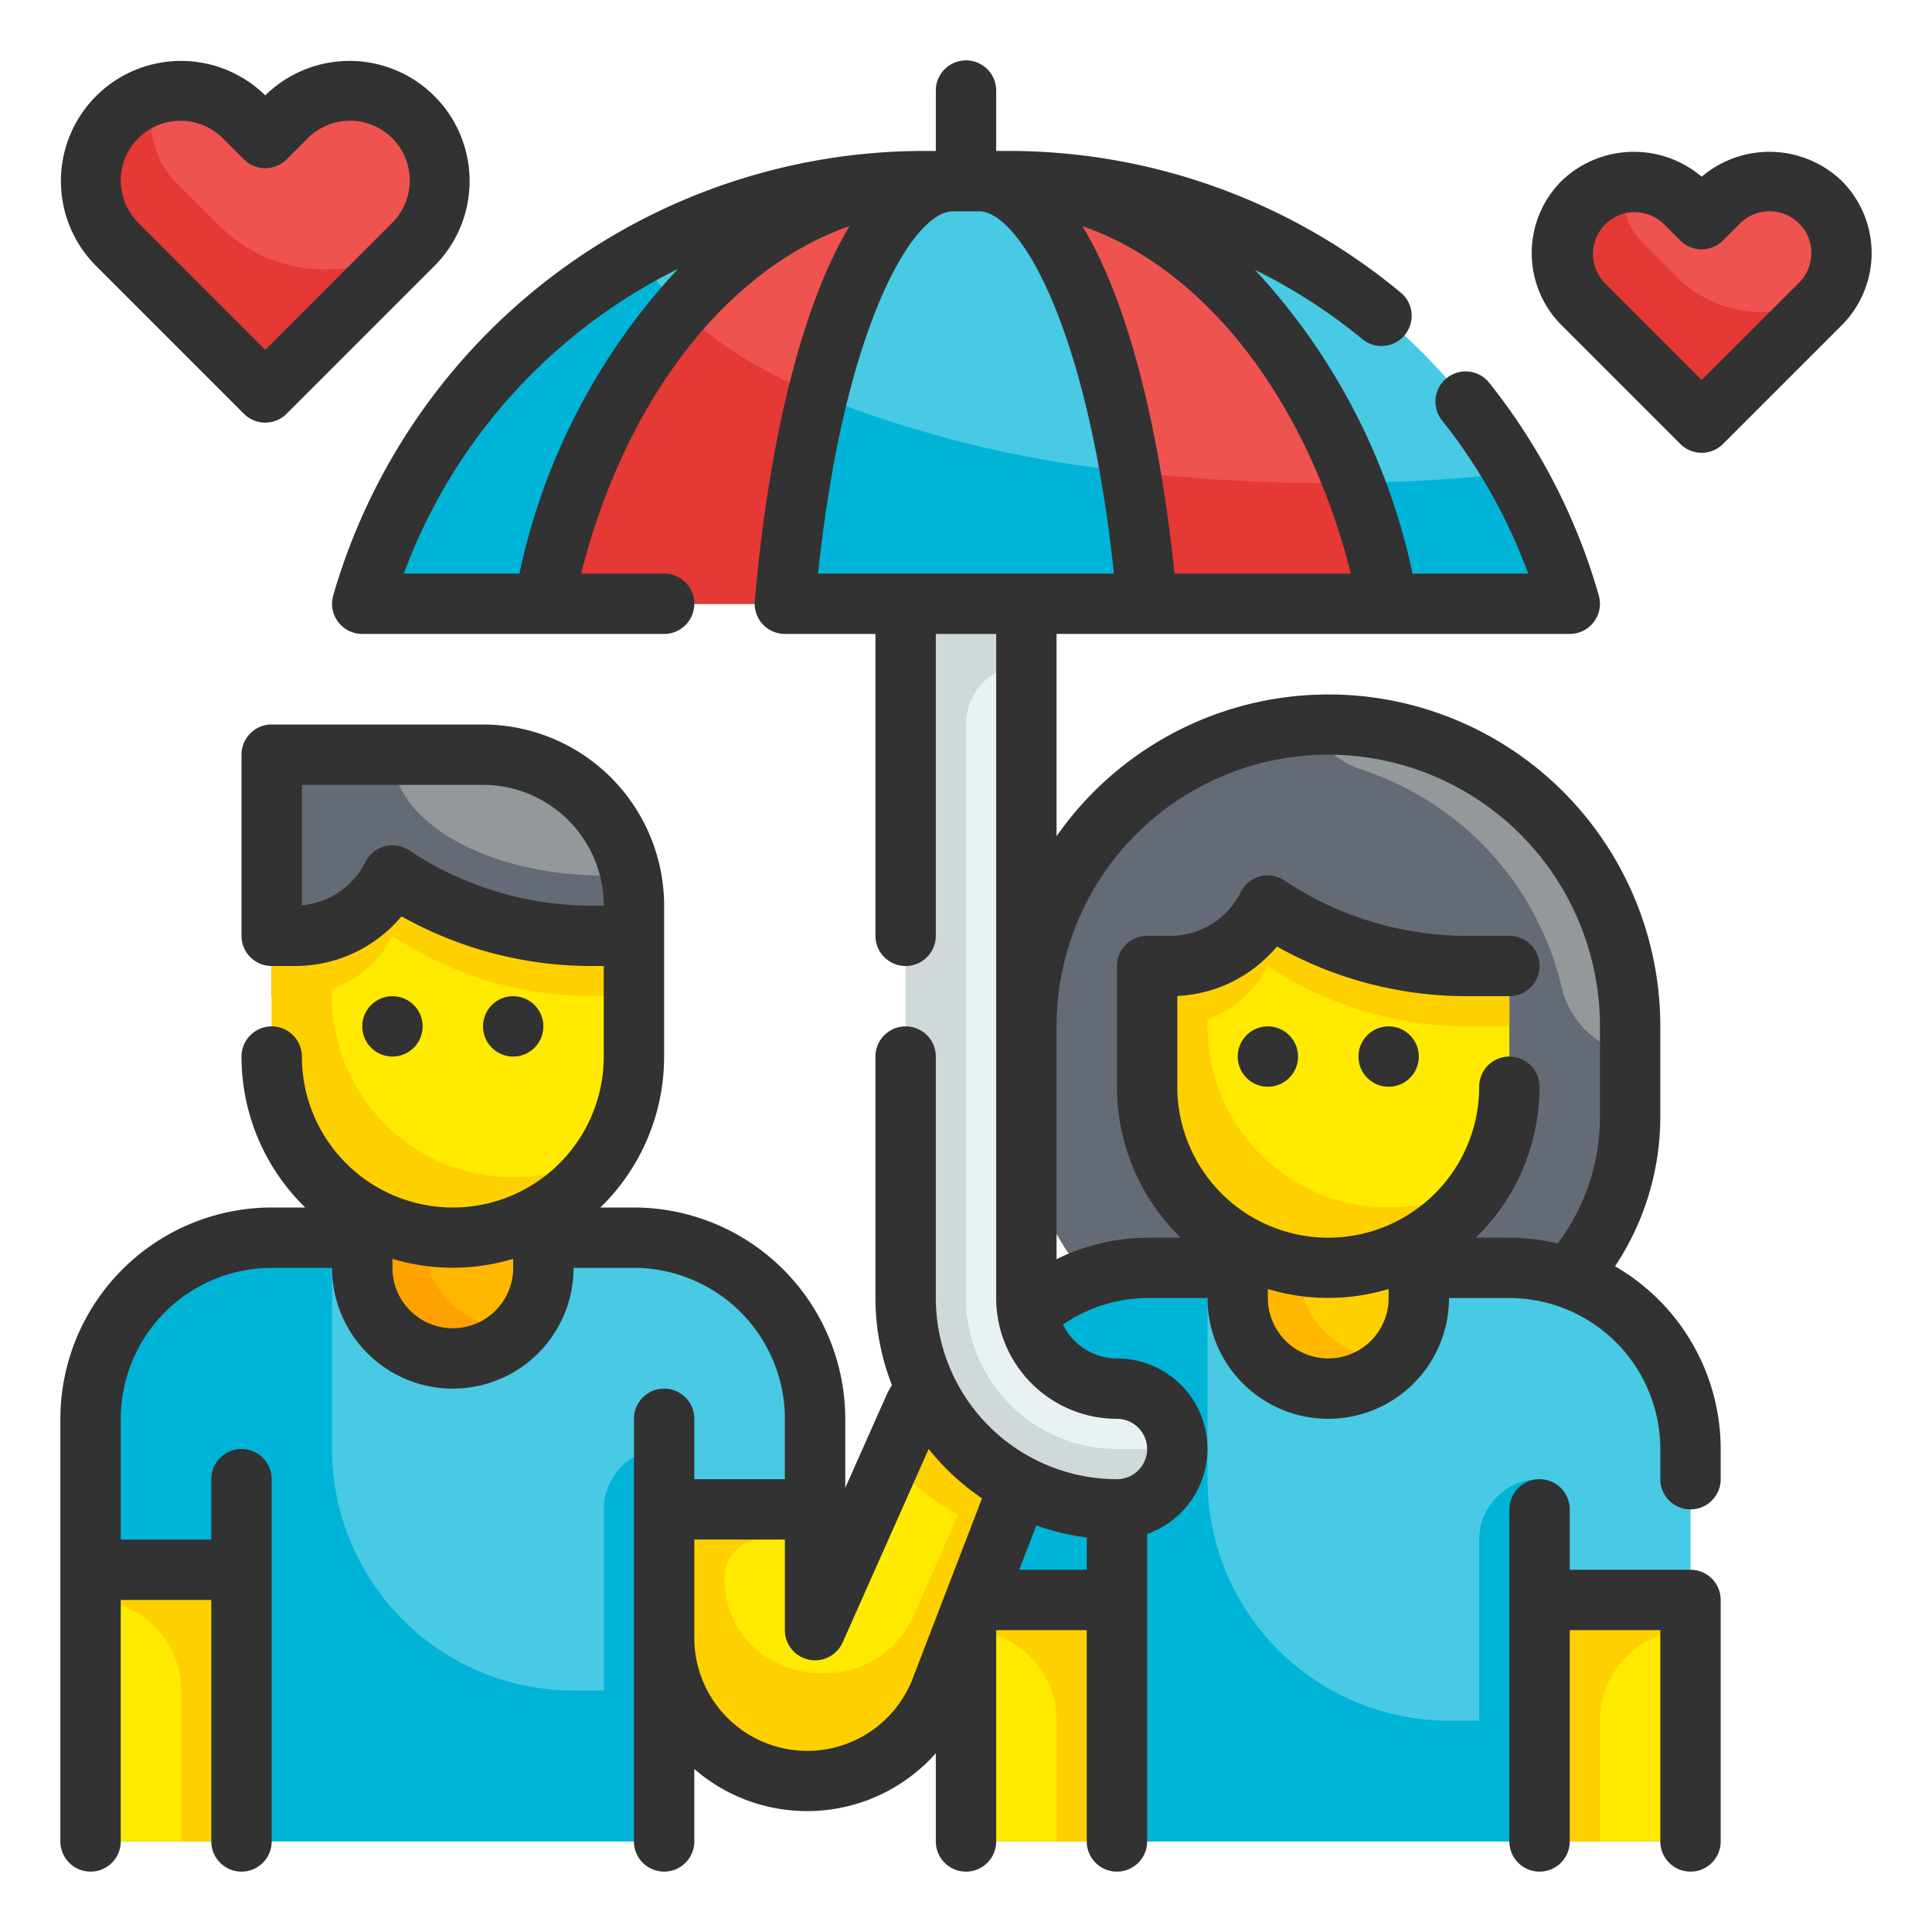
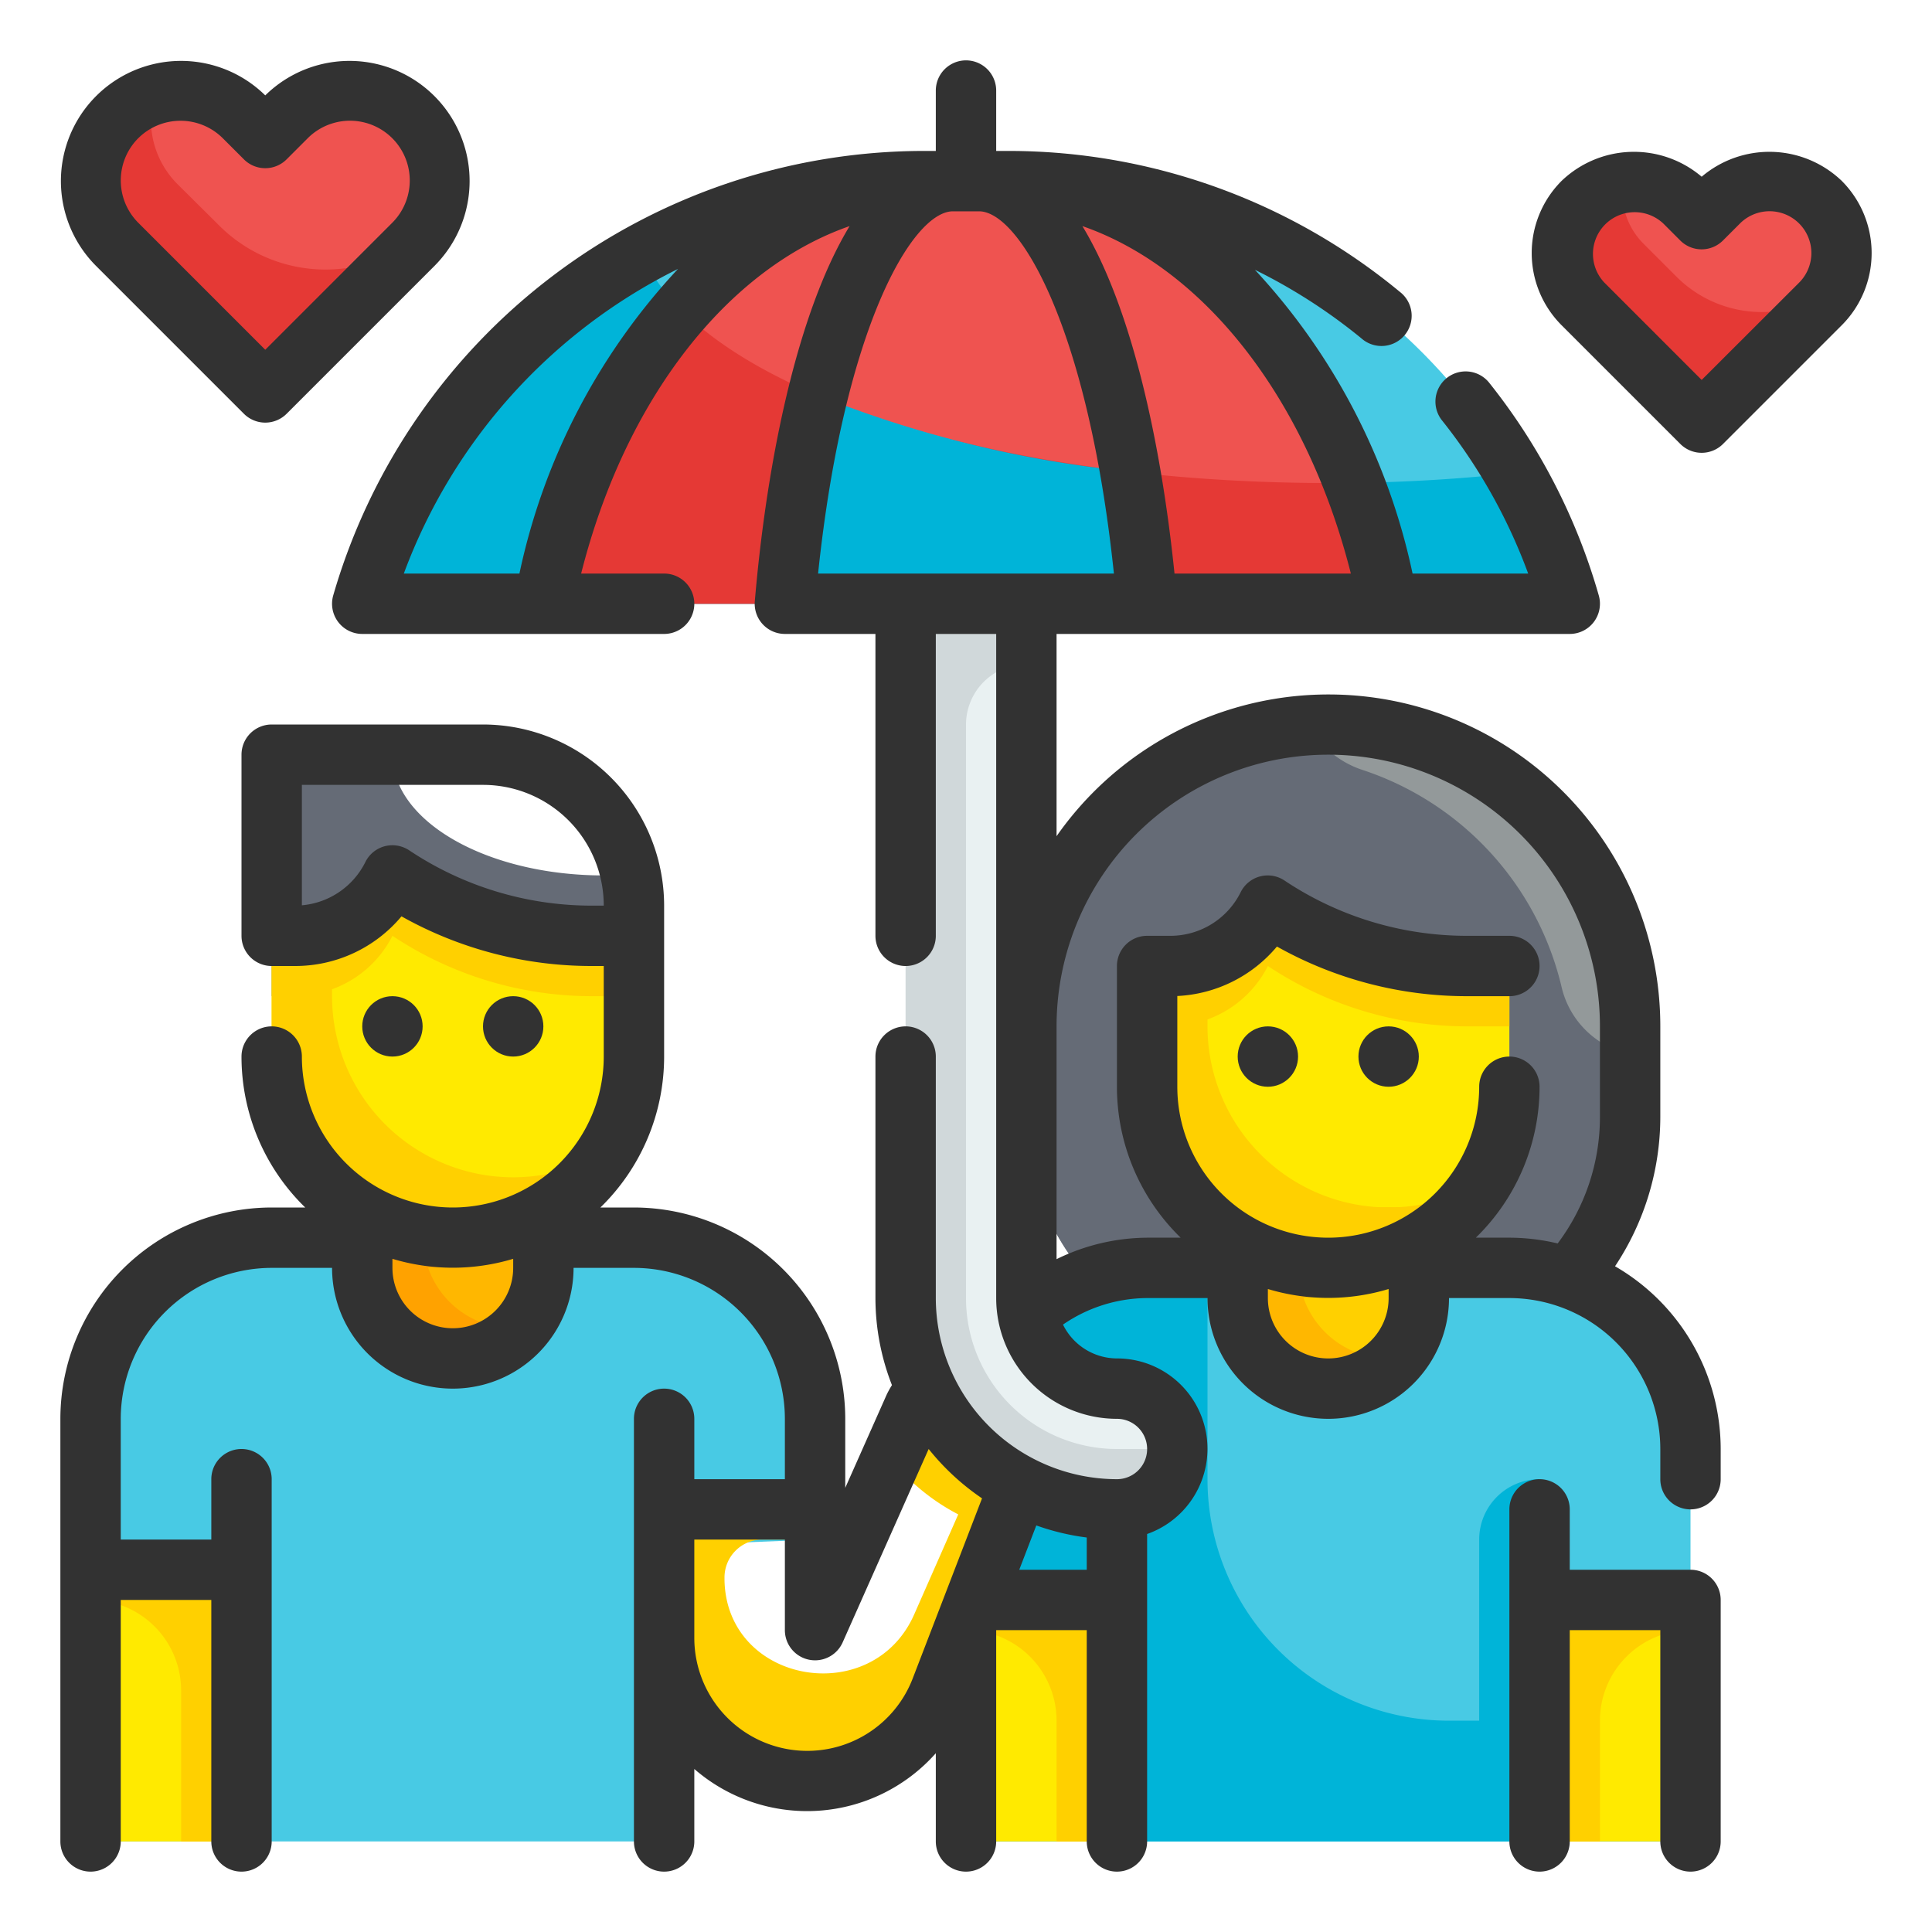
<svg xmlns="http://www.w3.org/2000/svg" height="512" viewBox="0 0 64 64" width="512">
  <g id="Fill_Outline" data-name="Fill Outline">
    <g id="Stroke_copy" data-name="Stroke copy">
      <path d="m44 24a10 10 0 0 1 10 10v3a8 8 0 0 1 -8 8h-4a8 8 0 0 1 -8-8v-3a10 10 0 0 1 10-10z" fill="#93999a" />
      <path d="m54 34.92v2.08a8 8 0 0 1 -8 8h-4a8 8 0 0 1 -8-8v-3a10.008 10.008 0 0 1 9.35-9.98 3.15 3.15 0 0 0 1.8 1.49 9.993 9.993 0 0 1 6.59 7.23 2.959 2.959 0 0 0 2.26 2.18z" fill="#656b76" />
      <path d="m38 42h12a6 6 0 0 1 6 6v13a0 0 0 0 1 0 0h-24a0 0 0 0 1 0 0v-13a6 6 0 0 1 6-6z" fill="#48cae4" />
      <path d="m51 57v-8a2 2 0 0 0 -2 2v6h-1a8 8 0 0 1 -8-8v-7h-2a6 6 0 0 0 -6 6v13h24v-4z" fill="#00b4d8" />
      <path d="m51 53h5v8h-5z" fill="#ffea00" />
      <path d="m32 53h5v8h-5z" fill="#ffea00" />
      <path d="m41 40h6a0 0 0 0 1 0 0v3a3 3 0 0 1 -3 3 3 3 0 0 1 -3-3v-3a0 0 0 0 1 0 0z" fill="#ffd000" />
      <path d="m44 42a6 6 0 0 1 -6-6v-4h.764a3.618 3.618 0 0 0 3.236-2 11.91 11.91 0 0 0 6.606 2h1.394v4a6 6 0 0 1 -6 6z" fill="#ffea00" />
      <path d="m47 41.46a5.918 5.918 0 0 1 -3.82 1.53 2.986 2.986 0 0 0 2.82 2.01.974.974 0 0 0 .24-.02 2.929 2.929 0 0 1 -2.24 1.02 3 3 0 0 1 -3-3v-3h6z" fill="#ffb700" />
      <g fill="#ffd000">
        <path d="m40 33.77v.23a6 6 0 0 0 9.11 5.13 5.994 5.994 0 0 1 -11.11-3.13v-4h.76a3.613 3.613 0 0 0 3.24-2 11.943 11.943 0 0 0 6.61 2h1.39v2h-1.39a11.943 11.943 0 0 1 -6.61-2 3.615 3.615 0 0 1 -2 1.77z" />
        <path d="m56 53v1a3 3 0 0 0 -3 3v4h-2v-8z" />
        <path d="m32 53v1a3 3 0 0 1 3 3v4h2v-8z" />
      </g>
      <path d="m21 41h-12a6 6 0 0 0 -6 6v14h19v-9.8l5-.2v-4a6 6 0 0 0 -6-6z" fill="#48cae4" />
-       <path d="m32.706 45.426a2.094 2.094 0 0 0 -2.42 1.181l-3.286 7.393v-4h-5v4.257a4.742 4.742 0 0 0 4.743 4.743 4.743 4.743 0 0 0 4.426-3.04l2.982-7.753a2.092 2.092 0 0 0 -1.445-2.781z" fill="#ffea00" />
-       <path d="m22 48a2 2 0 0 0 -2 2v6h-1a8 8 0 0 1 -8-8v-7h-2a6 6 0 0 0 -6 6v14h19z" fill="#00b4d8" />
      <path d="m3 52h5v9h-5z" fill="#ffea00" />
      <path d="m3 52v1a3 3 0 0 1 3 3v5h2v-9z" fill="#ffd000" />
-       <path d="m9 25h7a5 5 0 0 1 5 5v3a0 0 0 0 1 0 0h-12a0 0 0 0 1 0 0v-8a0 0 0 0 1 0 0z" fill="#93999a" />
      <path d="m21 30v3h-12v-8h4c0 2.21 3.13 4 7 4a8.7 8.7 0 0 0 .89-.04 5.1 5.1 0 0 1 .11 1.04z" fill="#656b76" />
      <path d="m12 39h6a0 0 0 0 1 0 0v3a3 3 0 0 1 -3 3 3 3 0 0 1 -3-3v-3a0 0 0 0 1 0 0z" fill="#ffb700" />
      <path d="m18 40.46a5.918 5.918 0 0 1 -3.82 1.53 2.986 2.986 0 0 0 2.82 2.01.974.974 0 0 0 .24-.02 2.929 2.929 0 0 1 -2.24 1.02 3 3 0 0 1 -3-3v-3h6z" fill="#ffa200" />
      <path d="m15 41a6 6 0 0 1 -6-6v-4h.764a3.618 3.618 0 0 0 3.236-2 11.91 11.91 0 0 0 6.606 2h1.394v4a6 6 0 0 1 -6 6z" fill="#ffea00" />
      <path d="m11 32.77v.23a6 6 0 0 0 9.11 5.13 5.994 5.994 0 0 1 -11.11-3.13v-4h.76a3.613 3.613 0 0 0 3.24-2 11.943 11.943 0 0 0 6.61 2h1.39v2h-1.39a11.943 11.943 0 0 1 -6.61-2 3.615 3.615 0 0 1 -2 1.77z" fill="#ffd000" />
      <path d="m34.209 46.881a2.988 2.988 0 0 1 -1.864-1.511 2.092 2.092 0 0 0 -2.059 1.237l-.771 1.734a7 7 0 0 0 2.228 1.825l-1.453 3.3c-1.38 3.16-6.23 2.32-6.29-1.13v-.08a1.255 1.255 0 0 1 1.26-1.256h1.74v-1h-5v4.26a4.742 4.742 0 0 0 9.17 1.7l2.98-7.75a2.074 2.074 0 0 0 .059-1.329z" fill="#ffd000" />
      <path d="m52 20h-40a19.3 19.3 0 0 1 18.56-14h2.88a19.3 19.3 0 0 1 18.56 14z" fill="#48cae4" />
      <path d="m52 20h-40a19.284 19.284 0 0 1 6.94-10.11 19.734 19.734 0 0 1 2.33-1.51c1.7 4.32 11.23 7.62 22.73 7.62a55.519 55.519 0 0 0 6.17-.33 19.361 19.361 0 0 1 1.83 4.33z" fill="#00b4d8" />
      <path d="m46 20h-28c1.657-8.287 6.959-14 12.992-14h2.016c6.033 0 11.335 5.713 12.992 14z" fill="#ef5350" />
      <path d="m46 20h-28a21.1 21.1 0 0 1 4.55-9.76c3.33 3.38 11.68 5.76 21.45 5.76.28 0 .56 0 .84-.01a24.3 24.3 0 0 1 1.16 4.01z" fill="#e53935" />
      <path d="m34 20v23a3 3 0 0 0 3 3 2 2 0 0 1 2 2 2 2 0 0 1 -2 2 7 7 0 0 1 -7-7v-23z" fill="#e9f1f2" />
      <path d="m39 48a2.015 2.015 0 0 1 -2 2 7 7 0 0 1 -7-7v-23h4v2a2.006 2.006 0 0 0 -2 2v19a5 5 0 0 0 5 5z" fill="#d0d8da" />
-       <path d="m38 20h-12c.71-8.287 2.983-14 5.568-14h.864c2.585 0 4.858 5.713 5.568 14z" fill="#48cae4" />
      <path d="m38 20h-12a45.4 45.4 0 0 1 1.09-6.91 37.875 37.875 0 0 0 10.35 2.53c.24 1.36.42 2.82.56 4.38z" fill="#00b4d8" />
      <path d="m3.872 8.085 4.915 4.915 4.913-4.915a2.98 2.98 0 0 0 0-4.213 2.98 2.98 0 0 0 -4.213 0l-.7.7-.7-.7a2.98 2.98 0 0 0 -4.213 0 2.98 2.98 0 0 0 -.002 4.213z" fill="#ef5350" />
      <path d="m52.438 10.068 3.932 3.932 3.93-3.932a2.382 2.382 0 0 0 0-3.37 2.382 2.382 0 0 0 -3.37 0l-.562.562-.56-.56a2.382 2.382 0 0 0 -3.37 0 2.384 2.384 0 0 0 0 3.368z" fill="#ef5350" />
      <path d="m60.63 9.63a1.948 1.948 0 0 1 -.33.44l-3.93 3.93-3.93-3.93a2.381 2.381 0 0 1 1.33-4.04 2.068 2.068 0 0 0 -.03.35 2.4 2.4 0 0 0 .7 1.69l1.1 1.1a3.994 3.994 0 0 0 5.09.46z" fill="#e53935" />
      <path d="m13.94 7.8a2.172 2.172 0 0 1 -.24.29l-4.91 4.91-4.92-4.91a2.972 2.972 0 0 1 1.25-4.96 3.115 3.115 0 0 0 -.12.85 3 3 0 0 0 .87 2.11l1.38 1.37a4.98 4.98 0 0 0 6.69.34z" fill="#e53935" />
    </g>
    <g id="Outline_copy" fill="#323232" data-name="Outline copy">
      <path d="m53.5 41.947a8.95 8.95 0 0 0 1.5-4.947v-3a10.991 10.991 0 0 0 -20-6.3v-6.7h17a1 1 0 0 0 .962-1.274 20.172 20.172 0 0 0 -3.641-7.06 1 1 0 0 0 -1.564 1.246 18.241 18.241 0 0 1 2.866 5.088h-3.83a21.252 21.252 0 0 0 -5.222-10.062 18.36 18.36 0 0 1 3.529 2.272 1 1 0 1 0 1.273-1.541 20.346 20.346 0 0 0 -12.934-4.669h-.439v-2a1 1 0 0 0 -2 0v2h-.439a20.39 20.39 0 0 0 -19.523 14.726 1 1 0 0 0 .962 1.274h10a1 1 0 0 0 0-2h-2.749c1.465-5.8 4.859-10.108 8.893-11.51-1.727 2.852-2.739 7.736-3.14 12.425a1 1 0 0 0 .996 1.085h3v10a1 1 0 0 0 2 0v-10h2v22a4 4 0 0 0 4 4 1 1 0 0 1 0 2 6.006 6.006 0 0 1 -6-6v-8a1 1 0 0 0 -2 0v8a7.923 7.923 0 0 0 .547 2.884 3.049 3.049 0 0 0 -.175.316l-1.372 3.087v-2.287a7.009 7.009 0 0 0 -7-7h-1.111a6.973 6.973 0 0 0 2.111-5v-5a6.006 6.006 0 0 0 -6-6h-7a1 1 0 0 0 -1 1v6a1 1 0 0 0 1 1h.764a4.588 4.588 0 0 0 3.536-1.645 12.849 12.849 0 0 0 6.305 1.645h.395v3a5 5 0 0 1 -10 0 1 1 0 0 0 -2 0 6.973 6.973 0 0 0 2.111 5h-1.111a7.009 7.009 0 0 0 -7 7v14a1 1 0 0 0 2 0v-8h3v8a1 1 0 0 0 2 0v-12a1 1 0 0 0 -2 0v2h-3v-4a5.006 5.006 0 0 1 5-5h2a4 4 0 0 0 8 0h2a5.006 5.006 0 0 1 5 5v2h-3v-2a1 1 0 0 0 -2 0v14a1 1 0 0 0 2 0v-2.4a5.7 5.7 0 0 0 8-.522v2.922a1 1 0 0 0 2 0v-7h3v7a1 1 0 0 0 2 0v-10.184a2.993 2.993 0 0 0 -1-5.816 2 2 0 0 1 -1.787-1.121 4.957 4.957 0 0 1 2.787-.879h2a4 4 0 0 0 8 0h2a5.006 5.006 0 0 1 5 5v1a1 1 0 0 0 2 0v-1a7 7 0 0 0 -3.5-6.053zm-8.751-22.947h-5.842c-.45-4.4-1.436-8.843-3.051-11.51 4.034 1.402 7.428 5.71 8.893 11.51zm-27.542 0h-3.83a18.386 18.386 0 0 1 9.082-10.091 21.221 21.221 0 0 0 -5.252 10.091zm14.361-12h.864c1.334 0 3.608 3.821 4.468 12h-9.8c.86-8.179 3.134-12 4.468-12zm-11.963 23a10.878 10.878 0 0 1 -6.05-1.832 1.007 1.007 0 0 0 -.555-.168 1.024 1.024 0 0 0 -.257.033 1 1 0 0 0 -.638.52 2.6 2.6 0 0 1 -2.105 1.436v-3.989h6a4 4 0 0 1 4 4zm-4.605 14a2 2 0 0 1 -2-2v-.3a6.927 6.927 0 0 0 4 0v.3a2 2 0 0 1 -2 2zm15.235 11.6a3.742 3.742 0 0 1 -7.235-1.343v-3.257h3v3a1 1 0 0 0 1.914.406l2.849-6.406a8.056 8.056 0 0 0 1.768 1.635zm3.529-3.6.565-1.468a7.941 7.941 0 0 0 1.671.4v1.068zm10.236-7a2 2 0 0 1 -2-2v-.3a6.927 6.927 0 0 0 4 0v.3a2 2 0 0 1 -2 2zm4.889-4a6.973 6.973 0 0 0 2.111-5 1 1 0 0 0 -2 0 5 5 0 0 1 -10 0v-3.006a4.587 4.587 0 0 0 3.3-1.639 12.849 12.849 0 0 0 6.305 1.645h1.395a1 1 0 0 0 0-2h-1.4a10.878 10.878 0 0 1 -6.05-1.832 1 1 0 0 0 -1.45.385 2.6 2.6 0 0 1 -2.336 1.447h-.764a1 1 0 0 0 -1 1v4a6.973 6.973 0 0 0 2.111 5h-1.111a6.9 6.9 0 0 0 -3 .711v-7.711a9 9 0 0 1 18 0v3a6.968 6.968 0 0 1 -1.4 4.191 6.929 6.929 0 0 0 -1.6-.191z" />
      <circle cx="42" cy="35" r="1" />
      <circle cx="46" cy="35" r="1" />
      <path d="m56 52h-4v-2a1 1 0 0 0 -2 0v11a1 1 0 0 0 2 0v-7h3v7a1 1 0 0 0 2 0v-8a1 1 0 0 0 -1-1z" />
      <circle cx="13" cy="34" r="1" />
      <circle cx="17" cy="34" r="1" />
      <path d="m8.08 13.707a1 1 0 0 0 1.414 0l4.915-4.915a3.979 3.979 0 0 0 -5.622-5.632 3.979 3.979 0 0 0 -5.622 5.632zm-3.5-9.128a1.983 1.983 0 0 1 2.8 0l.7.7a1 1 0 0 0 1.414 0l.7-.7a1.979 1.979 0 0 1 2.8 2.8l-4.207 4.207-4.208-4.208a1.983 1.983 0 0 1 0-2.799z" />
      <path d="m61.009 5.991a3.464 3.464 0 0 0 -4.639-.137 3.464 3.464 0 0 0 -4.639.137 3.382 3.382 0 0 0 0 4.784l3.932 3.932a1 1 0 0 0 1.414 0l3.932-3.932a3.382 3.382 0 0 0 0-4.784zm-1.409 3.37-3.23 3.225-3.224-3.225a1.383 1.383 0 0 1 1.954-1.956l.561.562a1 1 0 0 0 1.414 0l.562-.562a1.383 1.383 0 0 1 1.963 1.956z" />
    </g>
  </g>
</svg>